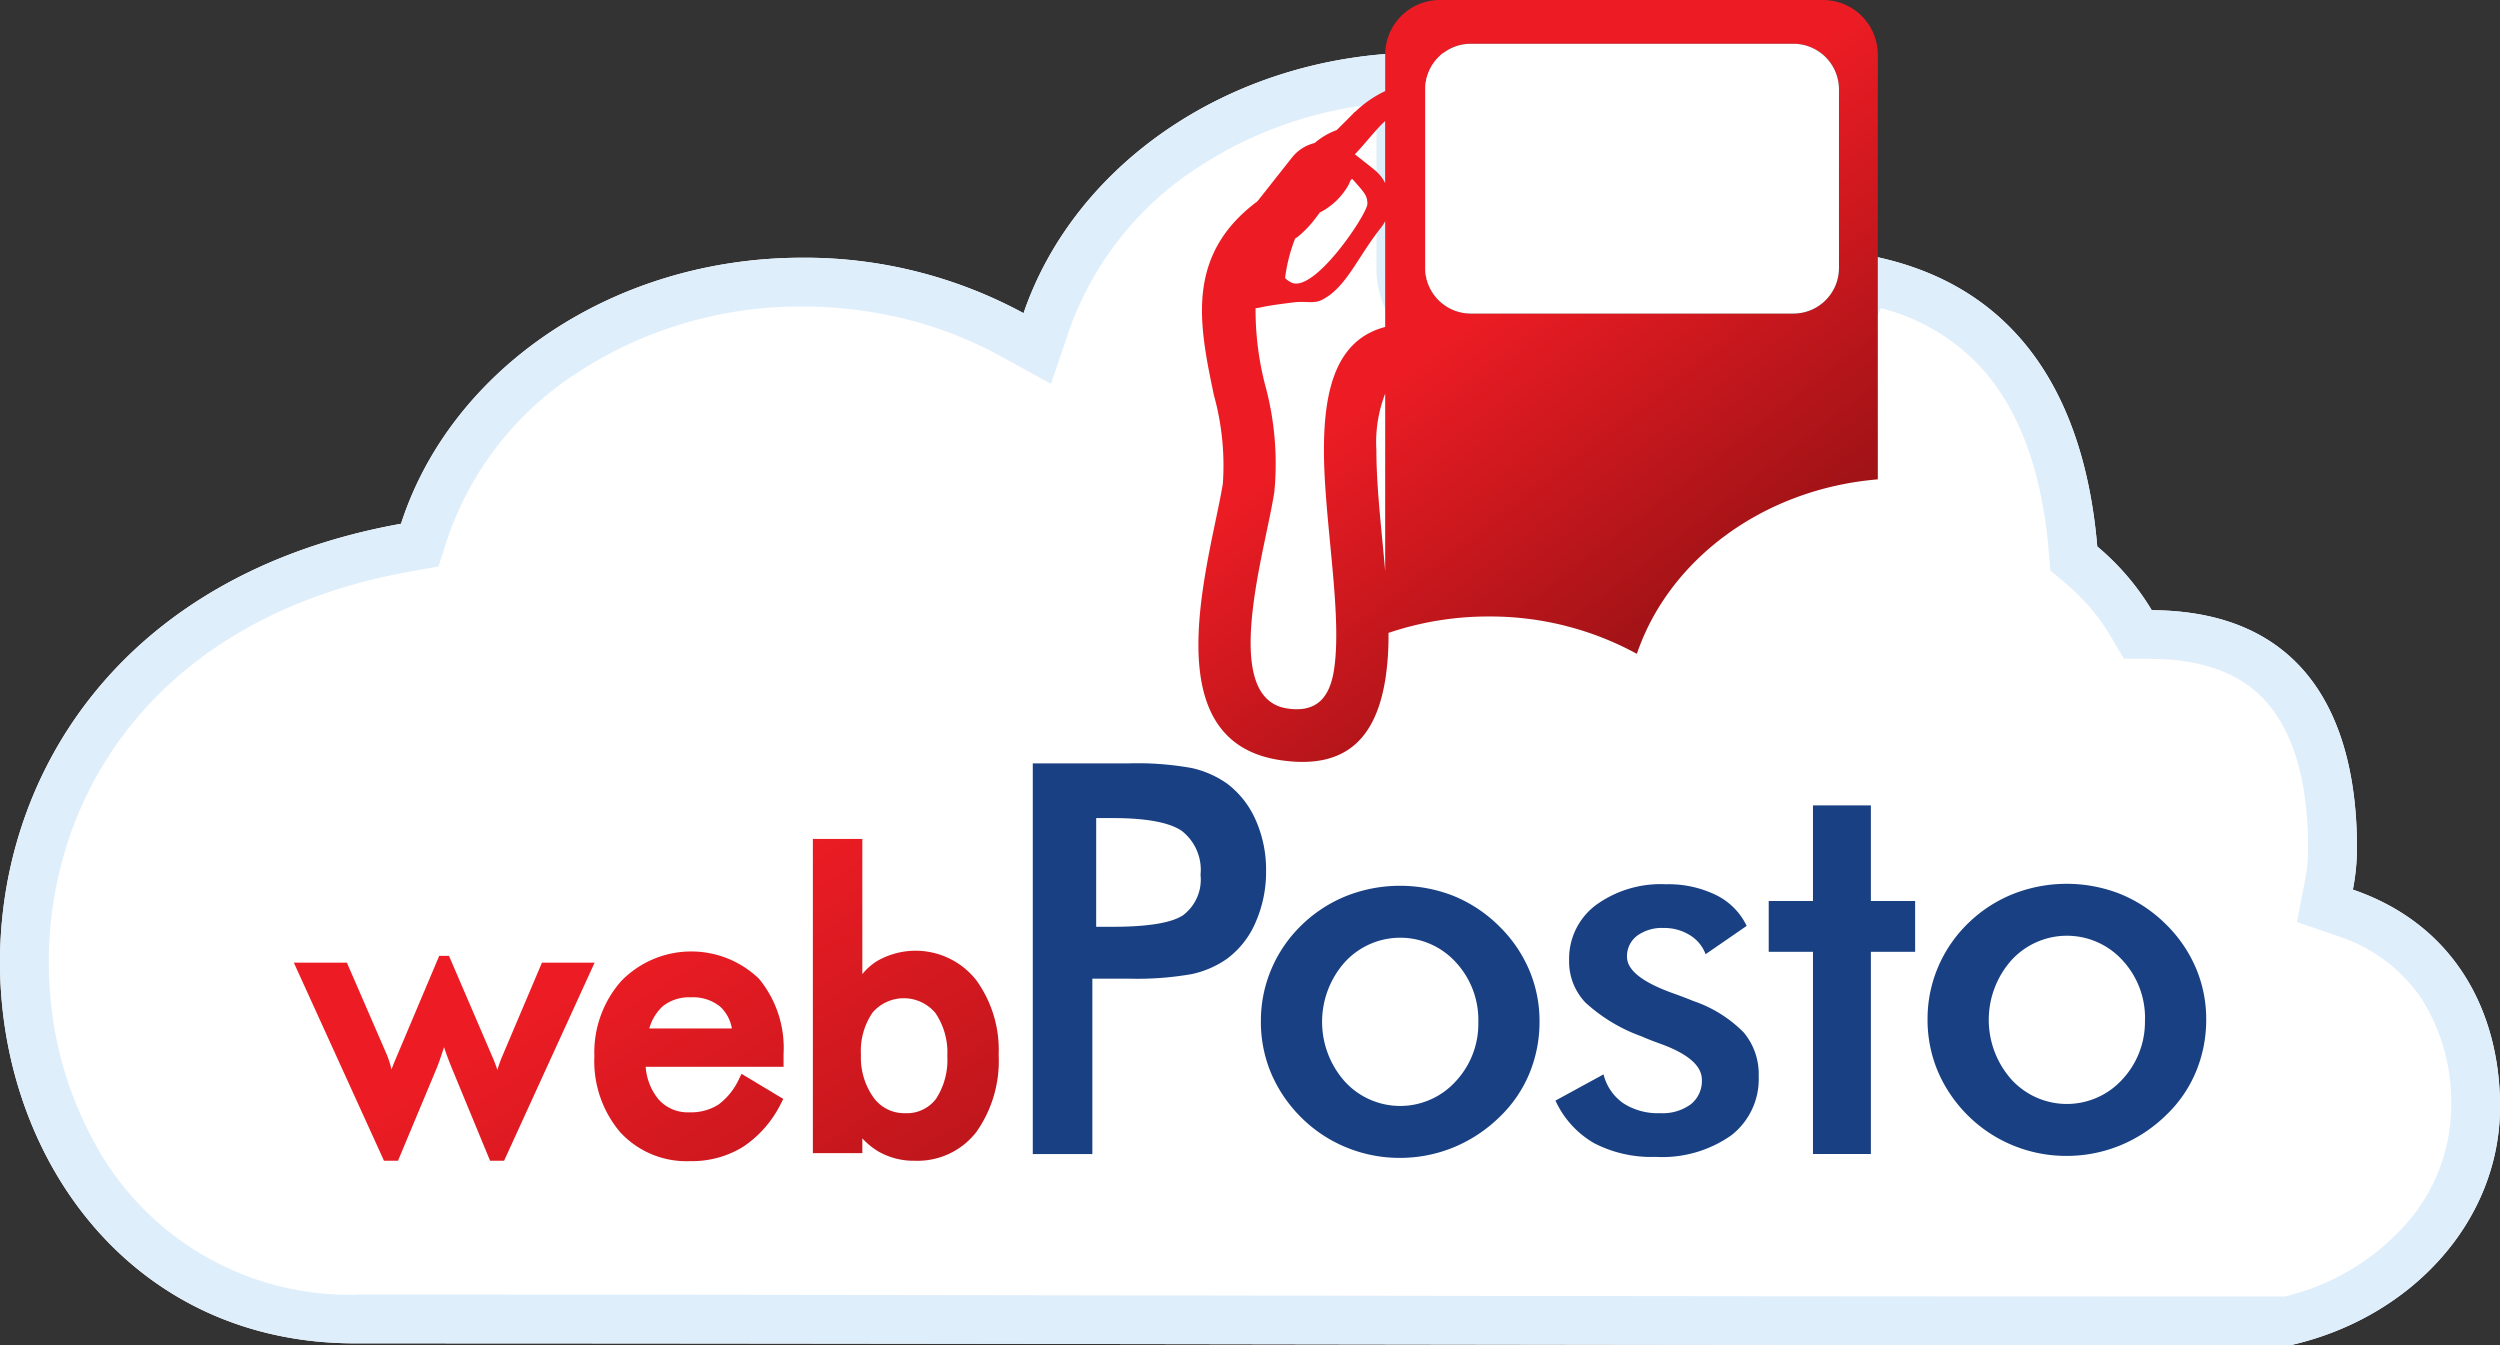
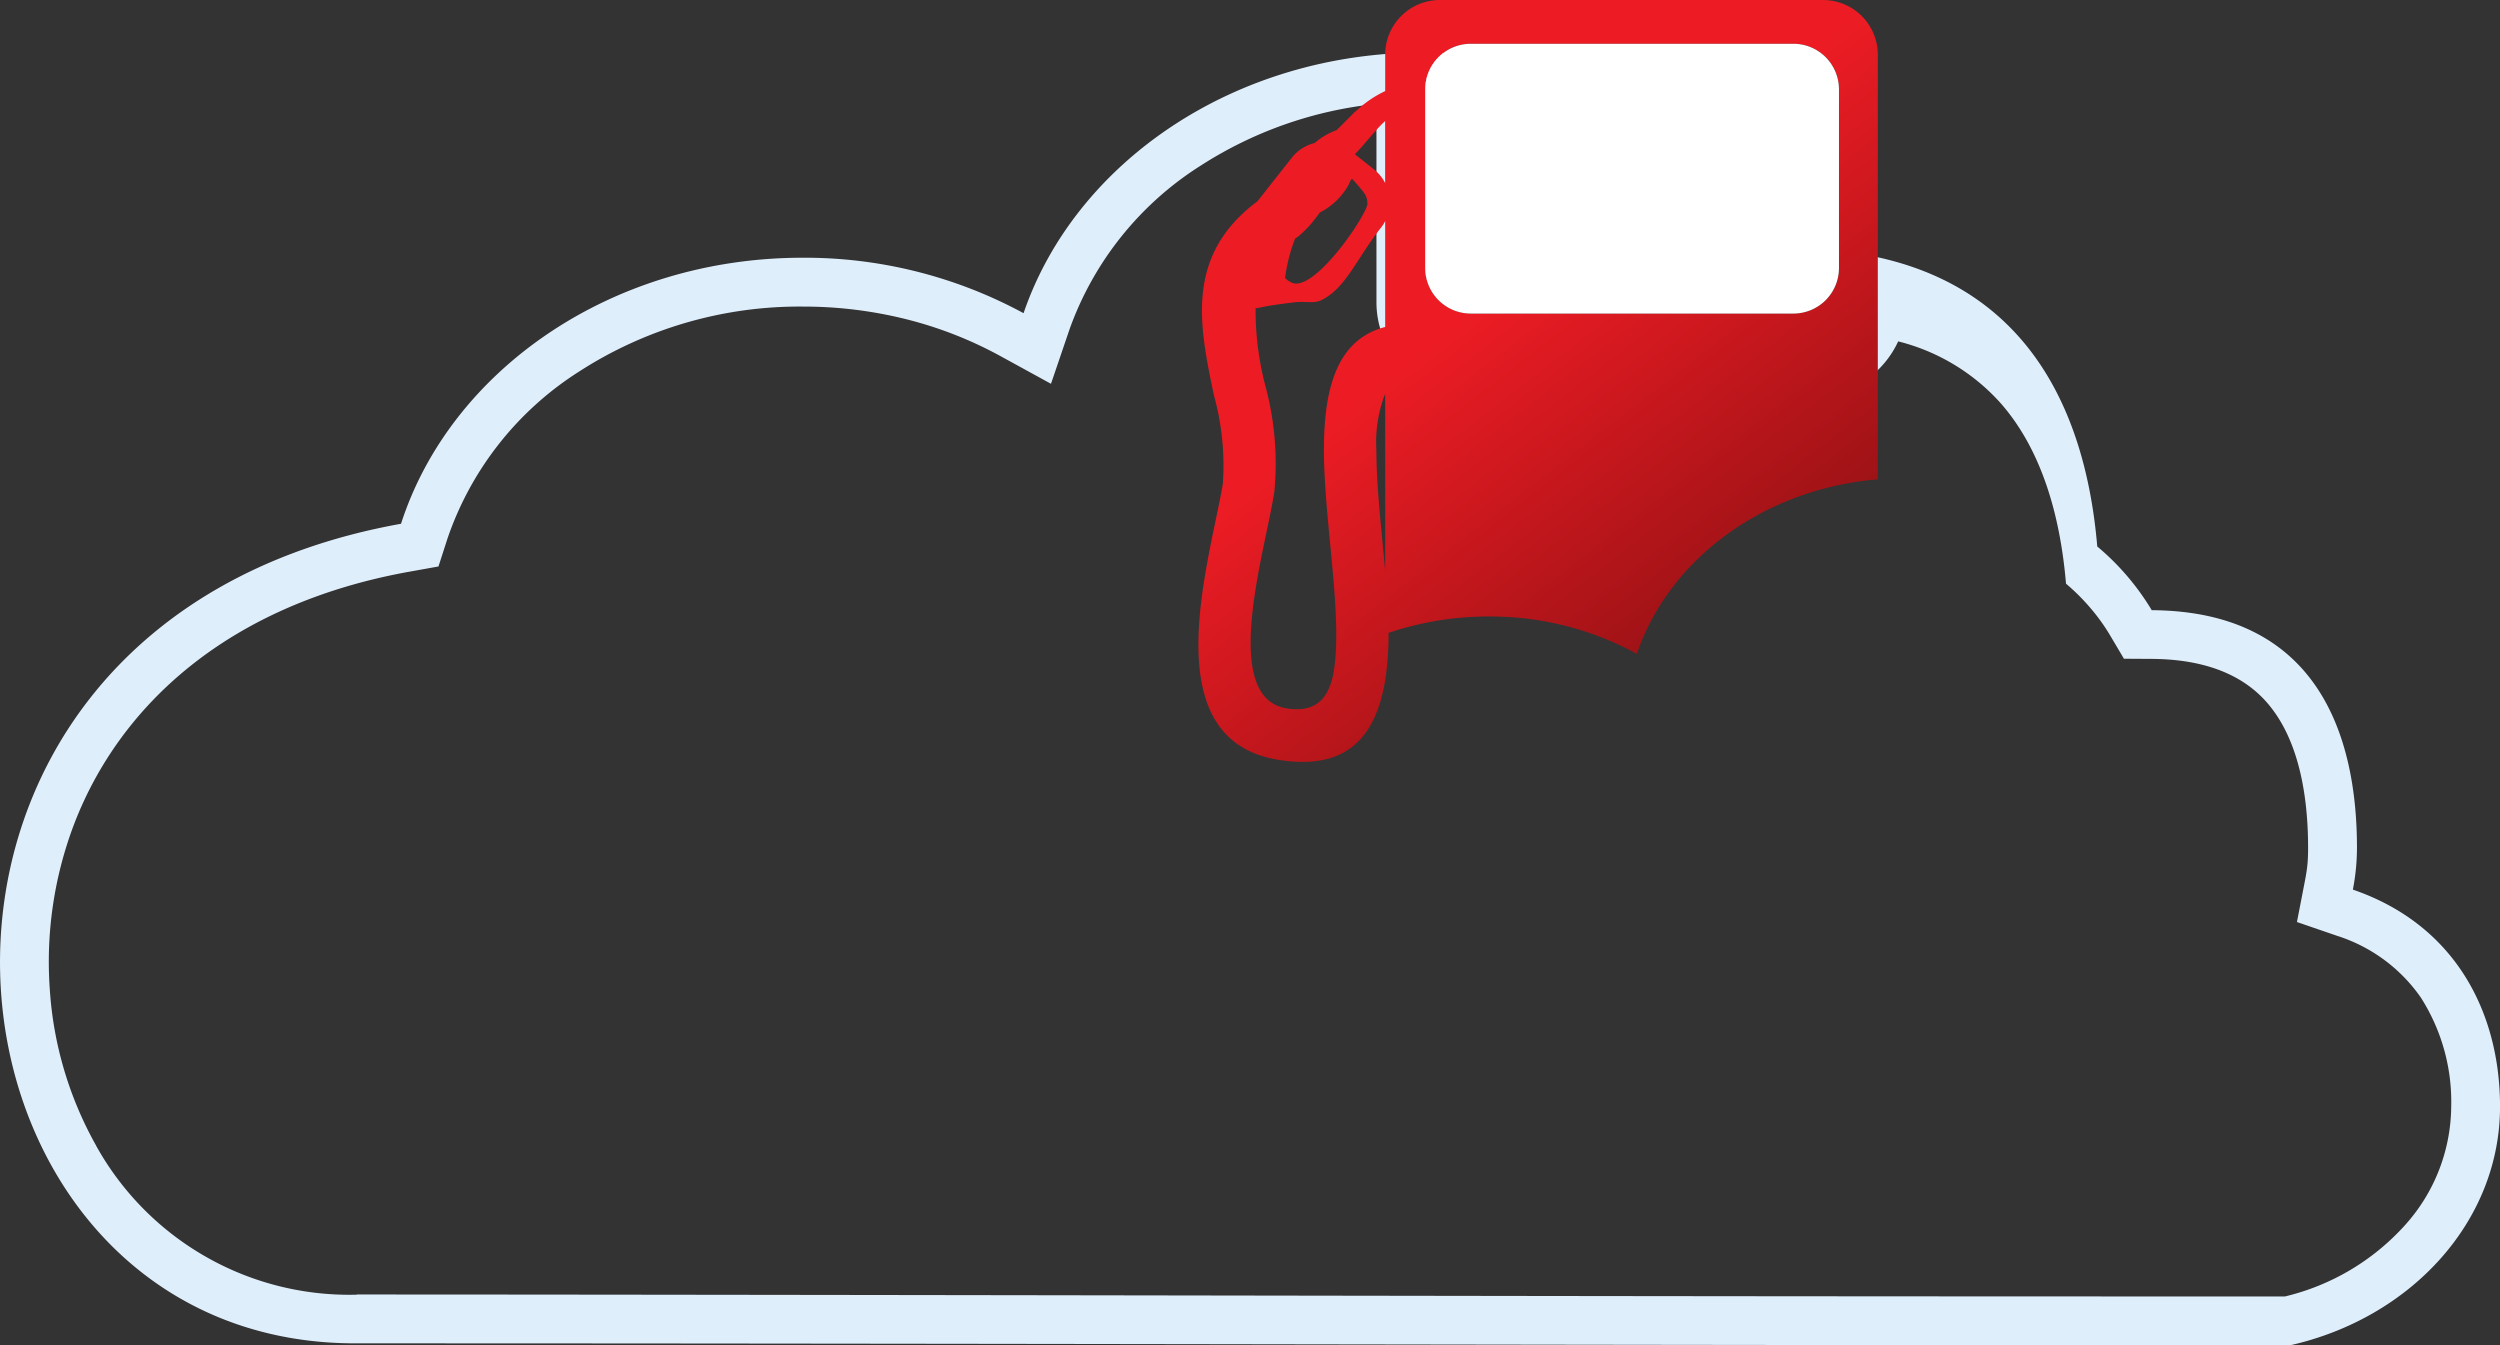
<svg xmlns="http://www.w3.org/2000/svg" width="183" height="98.478" viewBox="0 0 183 98.478">
  <rect x="0" y="0" width="183" height="98.478" fill="#333333" stroke="none" />
  <defs>
    <linearGradient id="linear-gradient" x1="0.401" y1="0.413" x2="0.98" y2="1.249" gradientUnits="objectBoundingBox">
      <stop offset="0" stop-color="#ed1c24" />
      <stop offset="0.749" stop-color="#780e0f" />
      <stop offset="1" stop-color="#780e0f" />
    </linearGradient>
    <linearGradient id="linear-gradient-2" x1="0.401" y1="0.413" x2="2.18" y2="1.703" gradientUnits="objectBoundingBox">
      <stop offset="0" stop-color="#ed1c24" />
      <stop offset="0.878" stop-color="#780e0f" />
      <stop offset="1" stop-color="#780e0f" />
    </linearGradient>
  </defs>
  <g id="Logo_WebPosto_Revisada_-_Principal_2" data-name="Logo WebPosto Revisada - Principal 2" transform="translate(0.002 0.02)">
    <g id="_1410844309504" transform="translate(-0.002 -0.02)">
      <g id="Group_14" data-name="Group 14" transform="translate(0 3.846)">
-         <path id="Path_38" data-name="Path 38" d="M26.128,127.617c-32.427.144-38.3-52.536,3.225-59.993,3.622-11.238,15.41-19.474,29.395-19.474a33.62,33.62,0,0,1,16.175,4.059C78.691,41.173,90.366,33.13,104.184,33.13q.752,0,1.494.032a3.343,3.343,0,0,0-1.35,2.679v13.14a3.349,3.349,0,0,0,3.34,3.34h23.718a3.351,3.351,0,0,0,3.34-3.34V47.667c13.393,1.52,17.924,11.405,18.791,21.619a18.5,18.5,0,0,1,3.989,4.664c12.082.071,15.022,9.086,15.022,17.389a16.025,16.025,0,0,1-.3,3.064C179.749,96.987,183,103.42,183,110.29c0,8.417-6.537,15.484-15.377,17.472-47.178,0-94.32-.144-141.5-.144Z" transform="translate(0.002 -33.13)" fill="#fff" fill-rule="evenodd" />
-         <path id="_1" data-name="1" d="M26.128,127.617c-32.427.144-38.3-52.536,3.225-59.993,3.622-11.238,15.41-19.474,29.395-19.474a33.62,33.62,0,0,1,16.175,4.059C78.691,41.173,90.366,33.13,104.184,33.13q.752,0,1.494.032a3.343,3.343,0,0,0-1.35,2.679v13.14a3.349,3.349,0,0,0,3.34,3.34h23.718a3.351,3.351,0,0,0,3.34-3.34V47.667c13.393,1.52,17.924,11.405,18.791,21.619a18.5,18.5,0,0,1,3.989,4.664c12.082.071,15.022,9.086,15.022,17.389a16.025,16.025,0,0,1-.3,3.064C179.749,96.987,183,103.42,183,110.29c0,8.417-6.537,15.484-15.377,17.472-47.178,0-94.32-.144-141.5-.144ZM7.023,113.13a21.193,21.193,0,0,0,19.091,10.925l.014-.014c14.436,0,42.546.043,70.747.086,18.886.029,37.683.058,70.38.058a17.19,17.19,0,0,0,8.781-5.21,13.1,13.1,0,0,0,3.39-8.686A14.177,14.177,0,0,0,177.2,102.3a11.822,11.822,0,0,0-6.13-4.515l-2.936-1.009.59-3.041c.085-.437.145-.835.18-1.19.03-.316.046-.716.046-1.2,0-3.931-.714-7.973-2.982-10.6-1.668-1.932-4.346-3.207-8.479-3.23l-2.02-.012L154.45,75.78a14.374,14.374,0,0,0-1.428-1.984,15.6,15.6,0,0,0-1.792-1.787l-1.146-.966-.124-1.463c-.419-4.94-1.76-9.735-4.737-13.159a14.926,14.926,0,0,0-7.547-4.577,7.036,7.036,0,0,1-1.4,2.011h0l-.007.007-.007.007h0a6.9,6.9,0,0,1-4.873,2.029H107.67a6.894,6.894,0,0,1-4.887-2.029v-.014a6.88,6.88,0,0,1-2.029-4.873V36.891a29.307,29.307,0,0,0-12.839,4.5A23.559,23.559,0,0,0,78.3,53.355L76.93,57.378l-3.723-2.041a29.085,29.085,0,0,0-6.9-2.693,31.006,31.006,0,0,0-7.554-.919,29.729,29.729,0,0,0-16.432,4.8,23.457,23.457,0,0,0-9.57,12.188l-.657,2.037-2.108.378C16.656,73.524,8.767,80.958,5.448,89.544a28.341,28.341,0,0,0-1.8,12.23,26.849,26.849,0,0,0,3.381,11.358Z" transform="translate(0.002 -33.13)" fill="#dfeefb" fill-rule="evenodd" />
+         <path id="_1" data-name="1" d="M26.128,127.617c-32.427.144-38.3-52.536,3.225-59.993,3.622-11.238,15.41-19.474,29.395-19.474a33.62,33.62,0,0,1,16.175,4.059C78.691,41.173,90.366,33.13,104.184,33.13q.752,0,1.494.032a3.343,3.343,0,0,0-1.35,2.679v13.14a3.349,3.349,0,0,0,3.34,3.34h23.718a3.351,3.351,0,0,0,3.34-3.34V47.667c13.393,1.52,17.924,11.405,18.791,21.619a18.5,18.5,0,0,1,3.989,4.664c12.082.071,15.022,9.086,15.022,17.389a16.025,16.025,0,0,1-.3,3.064C179.749,96.987,183,103.42,183,110.29c0,8.417-6.537,15.484-15.377,17.472-47.178,0-94.32-.144-141.5-.144ZM7.023,113.13a21.193,21.193,0,0,0,19.091,10.925l.014-.014c14.436,0,42.546.043,70.747.086,18.886.029,37.683.058,70.38.058a17.19,17.19,0,0,0,8.781-5.21,13.1,13.1,0,0,0,3.39-8.686A14.177,14.177,0,0,0,177.2,102.3a11.822,11.822,0,0,0-6.13-4.515l-2.936-1.009.59-3.041c.085-.437.145-.835.18-1.19.03-.316.046-.716.046-1.2,0-3.931-.714-7.973-2.982-10.6-1.668-1.932-4.346-3.207-8.479-3.23l-2.02-.012L154.45,75.78a14.374,14.374,0,0,0-1.428-1.984,15.6,15.6,0,0,0-1.792-1.787c-.419-4.94-1.76-9.735-4.737-13.159a14.926,14.926,0,0,0-7.547-4.577,7.036,7.036,0,0,1-1.4,2.011h0l-.007.007-.007.007h0a6.9,6.9,0,0,1-4.873,2.029H107.67a6.894,6.894,0,0,1-4.887-2.029v-.014a6.88,6.88,0,0,1-2.029-4.873V36.891a29.307,29.307,0,0,0-12.839,4.5A23.559,23.559,0,0,0,78.3,53.355L76.93,57.378l-3.723-2.041a29.085,29.085,0,0,0-6.9-2.693,31.006,31.006,0,0,0-7.554-.919,29.729,29.729,0,0,0-16.432,4.8,23.457,23.457,0,0,0-9.57,12.188l-.657,2.037-2.108.378C16.656,73.524,8.767,80.958,5.448,89.544a28.341,28.341,0,0,0-1.8,12.23,26.849,26.849,0,0,0,3.381,11.358Z" transform="translate(0.002 -33.13)" fill="#dfeefb" fill-rule="evenodd" />
      </g>
      <path id="Path_39" data-name="Path 39" d="M773.809-.018h28.073a4.006,4.006,0,0,1,3.994,3.994V35.069c-8.384.7-15.294,5.866-17.637,12.772a22.393,22.393,0,0,0-10.825-2.734,22.813,22.813,0,0,0-7.356,1.2,21.012,21.012,0,0,1-.217,3.318c-.659,4.18-2.719,6.783-7.8,5.982-6.258-.986-6.409-7.21-5.478-13.112.252-1.6.559-3.067.835-4.385.218-1.045.418-2,.533-2.712a19.2,19.2,0,0,0-.652-6.484c-1.068-5.108-2.138-10.23,3.186-14.2l2.526-3.2a3.022,3.022,0,0,1,1.659-1.064,5.243,5.243,0,0,1,1.615-.948c.651-.644,1.3-1.292,1.317-1.327.057-.027.077-.038.081-.05a8.115,8.115,0,0,1,2.153-1.478V3.974A4.006,4.006,0,0,1,773.809-.02Zm-3.994,41.8V28.8a9.821,9.821,0,0,0-.644,4.128c0,2.056.217,4.315.433,6.573C769.677,40.265,769.75,41.028,769.815,41.785Zm0-17.869V16.167a2.966,2.966,0,0,1-.317.491c-1.774,2.246-2.543,4.395-4.345,5.288-.567.281-1.166.061-2.022.167-.979.121-1.775.229-2.295.341a4.53,4.53,0,0,1-.508.089,21.863,21.863,0,0,0,.693,5.594A21.794,21.794,0,0,1,761.7,36c-.139.871-.341,1.833-.563,2.892-.277,1.324-.586,2.8-.805,4.19-.637,4.044-.754,8.275,2.289,8.754,2.225.35,3.138-.86,3.443-2.792.379-2.407.055-5.8-.269-9.184-.231-2.415-.463-4.831-.463-6.933,0-4.528.948-8.086,4.478-9.012Zm-4.793-8.372a4.04,4.04,0,0,1-.242.327,7.768,7.768,0,0,1-1.374,1.455l-.186.122a12.2,12.2,0,0,0-.733,2.889,1.538,1.538,0,0,0,.37.275h0c1.628,1.085,5.7-5.021,5.659-5.726-.031-.567-.106-.683-1.084-1.778-.123-.1-.244.316-.281.378a5.037,5.037,0,0,1-2.131,2.059Zm2.572-4.27,1.4,1.109a3.007,3.007,0,0,1,.818,1V8.844c-.679.6-1.581,1.8-2.222,2.432Zm8.481-8.091h0a3.338,3.338,0,0,0-3.328,3.328V19.6a3.338,3.338,0,0,0,3.328,3.328h23.634a3.338,3.338,0,0,0,3.328-3.328V6.512a3.338,3.338,0,0,0-3.328-3.328H776.075Z" transform="translate(-668.42 0.02)" fill-rule="evenodd" fill="url(#linear-gradient)" />
      <g id="_1410844307936" transform="translate(21.509 55.884)">
-         <path id="Path_40" data-name="Path 40" d="M717.138,500.407a9.638,9.638,0,0,1,.774-3.832,9.792,9.792,0,0,1,2.212-3.212,10.039,10.039,0,0,1,3.286-2.132,10.715,10.715,0,0,1,7.826,0,10.2,10.2,0,0,1,3.312,2.186,9.985,9.985,0,0,1,2.226,3.226,9.541,9.541,0,0,1,.76,3.766,9.863,9.863,0,0,1-.753,3.846,9.363,9.363,0,0,1-2.2,3.186,10.547,10.547,0,0,1-3.38,2.214,10.314,10.314,0,0,1-3.906.753,10.206,10.206,0,0,1-3.866-.753,10.079,10.079,0,0,1-3.306-2.173,10.206,10.206,0,0,1-2.226-3.246,9.7,9.7,0,0,1-.76-3.826ZM656,497.437v12.838H651.64v-28.6h7.025a22.534,22.534,0,0,1,4.606.34,7.213,7.213,0,0,1,2.573,1.127,6.709,6.709,0,0,1,2.113,2.68,8.961,8.961,0,0,1,.76,3.719,9.162,9.162,0,0,1-.76,3.753,6.481,6.481,0,0,1-2.113,2.693,7.092,7.092,0,0,1-2.573,1.114,23.091,23.091,0,0,1-4.606.333H656Zm.28-3.8h1.193q3.87,0,5.159-.84a3.265,3.265,0,0,0,1.287-2.966,3.611,3.611,0,0,0-1.379-3.219c-.913-.62-2.607-.933-5.066-.933h-1.193Zm12.057,6.917a9.646,9.646,0,0,1,.774-3.833,9.791,9.791,0,0,1,2.212-3.212,10.059,10.059,0,0,1,3.286-2.134,10.715,10.715,0,0,1,7.826,0,10.187,10.187,0,0,1,3.312,2.187,9.968,9.968,0,0,1,2.226,3.226,9.547,9.547,0,0,1,.76,3.766,9.864,9.864,0,0,1-.753,3.846,9.363,9.363,0,0,1-2.2,3.186A10.522,10.522,0,0,1,682.4,509.8a10.314,10.314,0,0,1-3.906.753,10.209,10.209,0,0,1-3.866-.753,10.063,10.063,0,0,1-3.306-2.173,10.186,10.186,0,0,1-2.226-3.246,9.7,9.7,0,0,1-.76-3.826Zm15.917.041a6.2,6.2,0,0,0-1.659-4.373,5.5,5.5,0,0,0-8.112,0,6.571,6.571,0,0,0,0,8.745,5.489,5.489,0,0,0,8.1,0A6.171,6.171,0,0,0,684.253,500.6Zm5.645,5.765,3.52-1.92a3.635,3.635,0,0,0,1.447,2.114,4.652,4.652,0,0,0,2.705.726,3.492,3.492,0,0,0,2.24-.653,2.183,2.183,0,0,0,.806-1.792q0-1.5-2.886-2.58c-.646-.233-1.153-.427-1.5-.587a12.1,12.1,0,0,1-4.152-2.5,4.348,4.348,0,0,1-1.18-3.079,4.908,4.908,0,0,1,1.94-4.026,8.058,8.058,0,0,1,5.145-1.539,7.93,7.93,0,0,1,3.679.794,4.841,4.841,0,0,1,2.233,2.253l-3.006,2.073a2.754,2.754,0,0,0-1.16-1.4,3.536,3.536,0,0,0-1.92-.52,3.073,3.073,0,0,0-1.94.573,1.873,1.873,0,0,0-.733,1.54q0,1.439,3.273,2.632c.694.247,1.226.454,1.6.607a9.434,9.434,0,0,1,3.666,2.292,4.73,4.73,0,0,1,1.1,3.193,5.206,5.206,0,0,1-2.013,4.346,8.793,8.793,0,0,1-5.545,1.573,9.093,9.093,0,0,1-4.506-1.013A6.923,6.923,0,0,1,689.9,506.36Zm18.85,3.909v-14.8h-3.239v-3.719h3.239v-7h4.239v7h3.239v3.719h-3.239v14.8Zm24.306-9.819a6.2,6.2,0,0,0-1.66-4.373,5.5,5.5,0,0,0-8.112,0,6.571,6.571,0,0,0,0,8.745,5.489,5.489,0,0,0,8.1,0,6.176,6.176,0,0,0,1.666-4.373Z" transform="translate(-597.549 -481.68)" fill="#184082" fill-rule="evenodd" />
-         <path id="Path_41" data-name="Path 41" d="M211.154,545.992a4.231,4.231,0,0,0,.939,2.388,2.855,2.855,0,0,0,2.259.951,3.763,3.763,0,0,0,2.135-.57,4.872,4.872,0,0,0,1.513-1.9l.172-.348,3.056,1.837-.154.3a8.121,8.121,0,0,1-2.77,3.193,7.105,7.105,0,0,1-3.891,1.06,6.587,6.587,0,0,1-5.119-2.11,8.038,8.038,0,0,1-1.895-5.563,7.9,7.9,0,0,1,1.958-5.5,7.149,7.149,0,0,1,10.091-.177,7.963,7.963,0,0,1,1.8,5.5v.946h-10.1Zm6.31-2.8a2.828,2.828,0,0,0-.859-1.6,3.157,3.157,0,0,0-2.14-.679,3.082,3.082,0,0,0-2.066.658,3.467,3.467,0,0,0-.98,1.624h6.044Zm9.548-3.975a4.331,4.331,0,0,1,1.079-.958,5.649,5.649,0,0,1,7.253,1.386,8.712,8.712,0,0,1,1.649,5.485,9.019,9.019,0,0,1-1.625,5.631,5.447,5.447,0,0,1-4.518,2.115,5.2,5.2,0,0,1-2.553-.618,5.128,5.128,0,0,1-1.283-1.021v1.08h-3.621v-23h3.621v9.9Zm-.1,5.883a5.036,5.036,0,0,0,.925,3.151,2.766,2.766,0,0,0,2.3,1.143,2.675,2.675,0,0,0,2.266-1.042,5.2,5.2,0,0,0,.831-3.134,5.132,5.132,0,0,0-.871-3.156,3.016,3.016,0,0,0-4.6-.034,4.974,4.974,0,0,0-.852,3.071ZM200.3,546.235a8.416,8.416,0,0,1,.378-1.058l2.884-6.8h3.854l-6.627,14.5h-1.023l-2.752-6.664c-.2-.486-.392-.978-.56-1.477-.02-.058-.039-.116-.058-.174-.057.173-.114.346-.172.517-.115.34-.231.691-.369,1.022l-2.831,6.775H192l-6.6-14.5h3.883l2.942,6.779a7.275,7.275,0,0,1,.323,1.042c.093-.256.195-.509.3-.756l3.194-7.564h.715l3.251,7.565C200.113,545.7,200.216,545.965,200.3,546.235Z" transform="translate(-185.4 -523.793)" fill-rule="evenodd" fill="url(#linear-gradient-2)" />
-       </g>
+         </g>
      <path id="Path_42" data-name="Path 42" d="M902.568,27.6h0a3.338,3.338,0,0,0-3.328,3.328V44.022a3.338,3.338,0,0,0,3.328,3.328H926.2a3.338,3.338,0,0,0,3.328-3.328V30.928A3.338,3.338,0,0,0,926.2,27.6Z" transform="translate(-794.915 -24.396)" fill="#fff" fill-rule="evenodd" />
    </g>
  </g>
</svg>